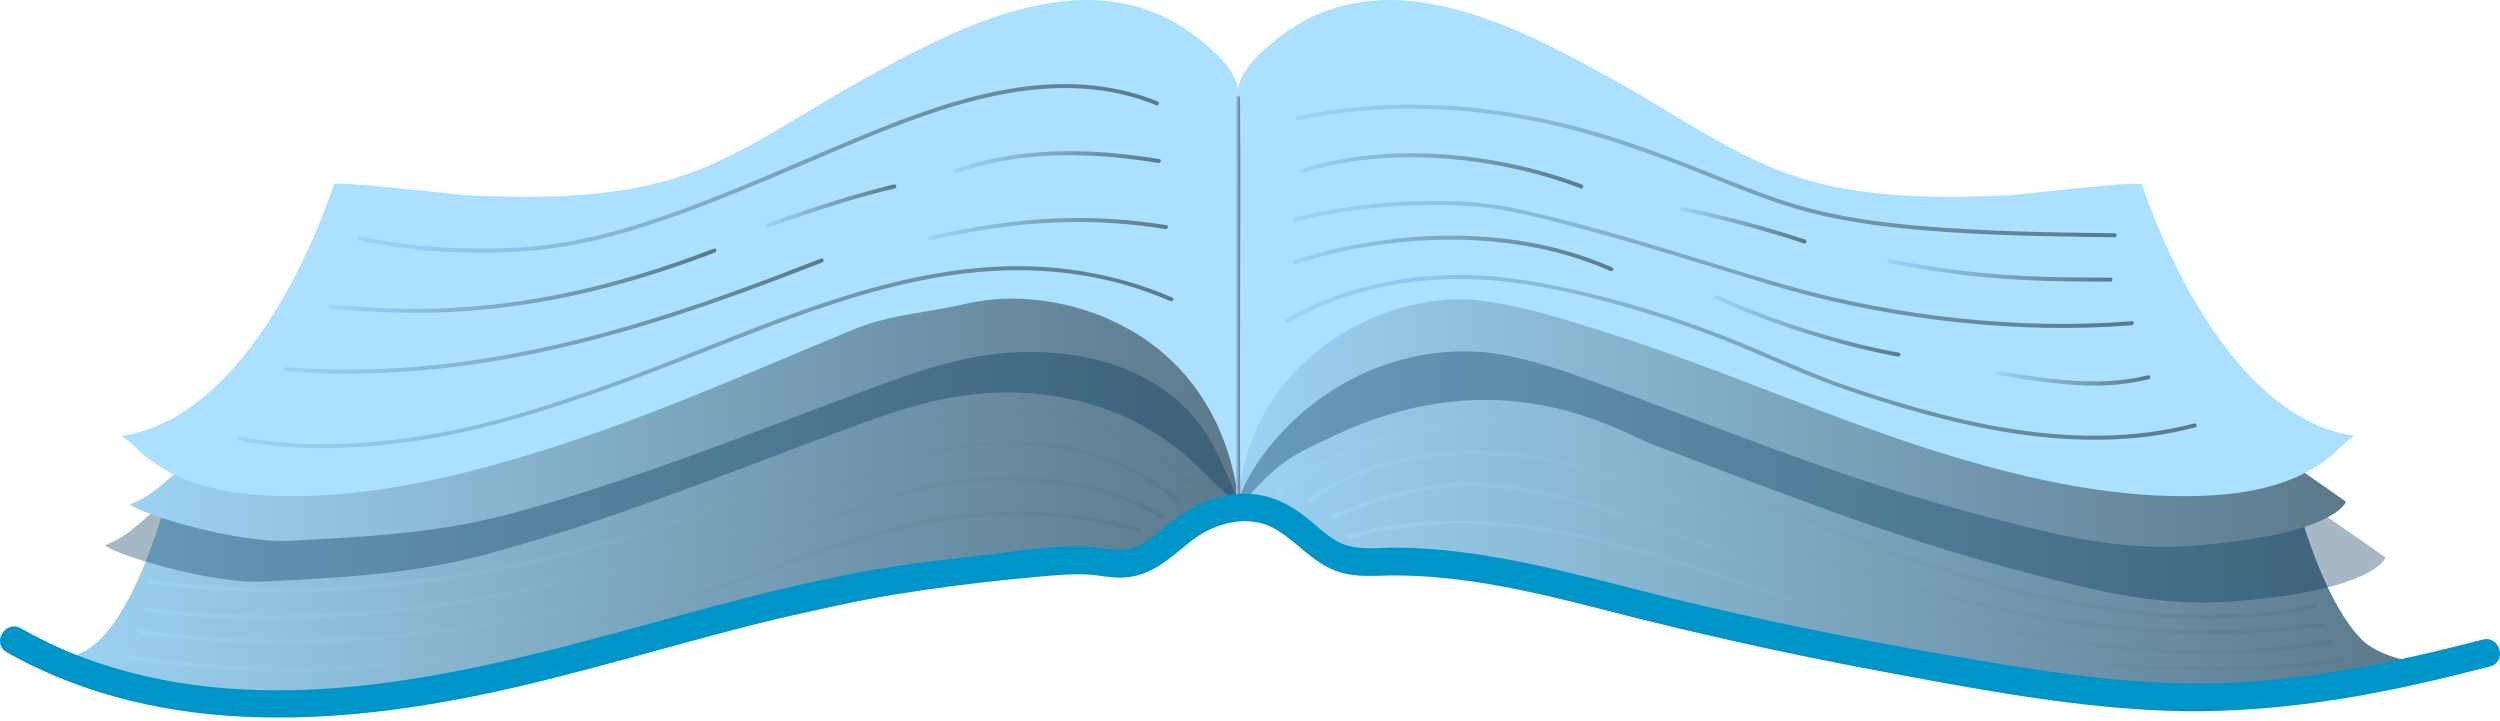
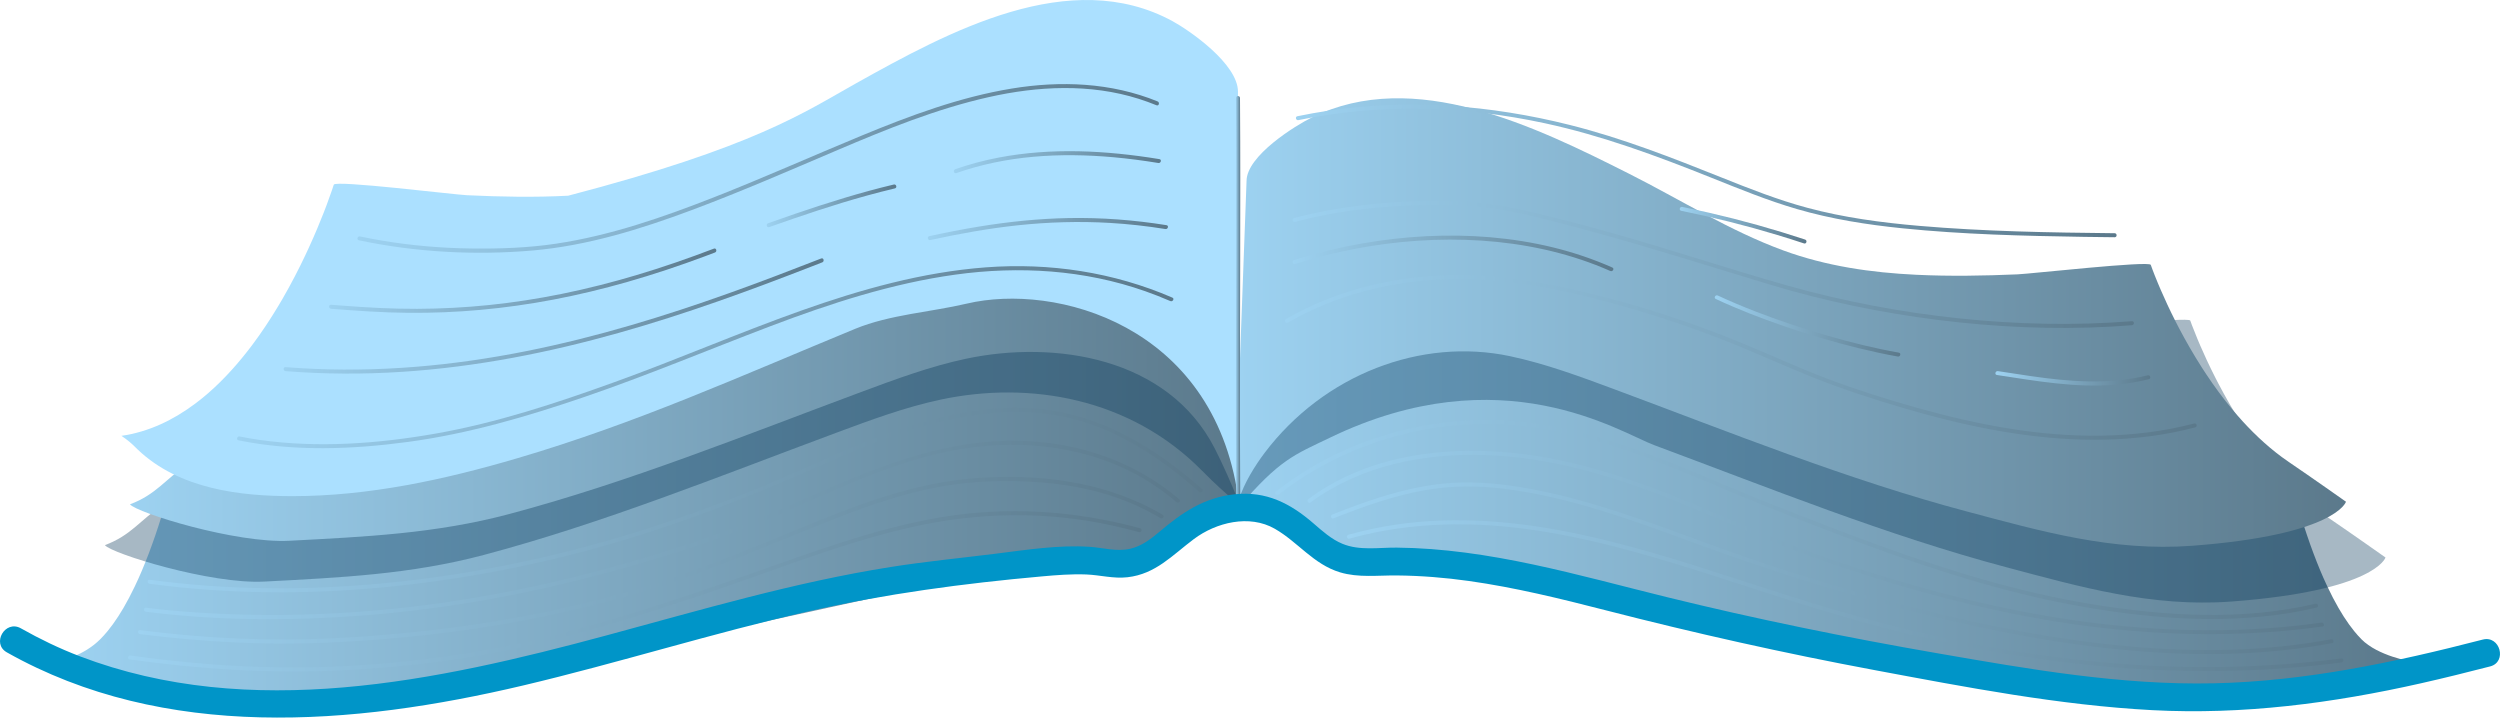
<svg xmlns="http://www.w3.org/2000/svg" width="350" height="101" viewBox="0 0 350 101" fill="none">
  <path d="M173.32 69.74C173.32 69.74 172.9 70.167 172.041 70.849C171.752 71.081 171.41 71.342 171.017 71.625C170.418 72.056 169.699 72.541 168.859 73.053C168.517 73.264 168.154 73.478 167.768 73.693C167.178 74.029 166.542 74.368 165.856 74.708C165.468 74.901 165.066 75.096 164.646 75.287C164.019 75.576 163.355 75.863 162.657 76.143C162.207 76.325 161.744 76.504 161.266 76.678C159.813 77.211 158.224 77.716 156.497 78.164C155.82 78.341 155.124 78.506 154.403 78.664C151.274 79.344 147.736 79.833 143.78 79.994C143.78 79.994 143.78 79.991 143.777 79.994C134.318 80.377 109.955 86.822 84.141 91.786C62.917 95.866 40.712 98.945 25.012 96.828C25.007 96.828 25.003 96.828 24.996 96.826C18.836 95.995 12.239 95.159 8.538 92.472C8.538 92.472 11.665 91.859 14.037 89.49C14.365 89.162 14.71 88.785 15.063 88.353C15.539 87.775 16.037 87.097 16.553 86.301C16.792 85.931 17.038 85.536 17.284 85.111C17.802 84.225 18.337 83.217 18.882 82.074C19.068 81.688 19.251 81.286 19.439 80.868C19.738 80.196 20.041 79.482 20.344 78.722C20.505 78.322 20.666 77.909 20.829 77.484C21.132 76.68 21.439 75.833 21.747 74.938C21.887 74.527 22.029 74.104 22.167 73.675C22.493 72.688 22.817 71.645 23.138 70.548C23.171 70.447 23.198 70.346 23.228 70.245C23.228 70.245 38.053 81.142 86.935 64.95C86.938 64.95 86.94 64.95 86.942 64.948C86.944 64.948 86.947 64.948 86.947 64.948C98.826 61.013 112.719 55.474 128.902 47.794C128.902 47.794 131.005 46.864 134.32 46.02C134.322 46.02 134.322 46.02 134.322 46.02C134.322 46.02 134.322 46.02 134.325 46.02C144.462 43.444 165.925 41.68 173.32 69.74Z" fill="url(#paint0_linear_219_164)" />
  <path d="M173.316 69.74C173.316 69.74 173.732 70.167 174.579 70.849C174.866 71.081 175.204 71.342 175.589 71.625C176.182 72.056 176.891 72.541 177.72 73.053C178.06 73.264 178.418 73.478 178.799 73.693C179.38 74.029 180.009 74.368 180.689 74.708C181.07 74.901 181.467 75.096 181.881 75.287C182.5 75.576 183.155 75.863 183.846 76.143C184.289 76.325 184.746 76.504 185.219 76.678C186.654 77.211 188.222 77.716 189.928 78.164C190.596 78.341 191.285 78.506 191.994 78.664H191.997C195.087 79.346 198.579 79.833 202.485 79.994C202.485 79.994 202.487 79.991 202.487 79.994C211.83 80.377 235.885 86.822 261.373 91.786C282.331 95.866 304.255 98.945 319.76 96.828C319.765 96.828 319.77 96.828 319.774 96.826C325.856 95.995 333.885 95.285 337.541 92.599C337.541 92.599 332.937 91.859 330.595 89.49C330.271 89.162 329.934 88.785 329.583 88.353C329.112 87.775 328.621 87.097 328.111 86.301C327.874 85.931 327.633 85.536 327.39 85.111C326.878 84.225 326.35 83.217 325.813 82.074C325.629 81.688 325.445 81.286 325.262 80.868C324.965 80.196 324.669 79.482 324.368 78.722C324.21 78.322 324.052 77.909 323.891 77.484C323.59 76.68 323.287 75.833 322.984 74.938C322.844 74.527 322.704 74.104 322.566 73.675C322.247 72.688 321.928 71.645 321.609 70.548C321.579 70.447 321.549 70.346 321.521 70.245C321.521 70.245 306.882 81.142 258.615 64.95C258.613 64.95 258.611 64.95 258.608 64.948C258.606 64.948 258.604 64.948 258.604 64.948C246.874 61.013 233.155 55.474 217.177 47.794C217.177 47.794 215.099 46.864 211.825 46.02C211.825 46.02 211.825 46.02 211.823 46.02C201.812 43.444 180.62 41.68 173.316 69.74Z" fill="url(#paint1_linear_219_164)" />
  <path d="M173.315 31.524L173.32 60.114C173.32 67.025 173.338 71.626 173.338 71.626C172.672 69.436 172.425 70.102 168.322 65.934C158.256 55.703 144.156 53.295 131.716 55.942C126.706 57.007 121.866 58.805 117.047 60.598C100.748 66.657 84.531 73.226 67.761 77.685C57.473 80.42 47.641 80.861 37.011 81.421C29.498 81.818 15.566 77.488 14.687 76.319C18.323 74.962 19.57 72.871 22.661 70.772C22.996 70.547 23.326 70.313 23.652 70.074C25.939 68.389 28.012 66.389 29.875 64.249C30.104 63.985 30.329 63.721 30.554 63.452C31.904 61.831 33.139 60.146 34.251 58.468C34.448 58.176 34.641 57.882 34.827 57.588C36.06 55.669 37.135 53.779 38.053 52.03C38.216 51.72 38.372 51.417 38.526 51.116C39.389 49.417 40.092 47.883 40.636 46.623C40.778 46.292 40.911 45.98 41.031 45.69C41.69 44.111 42.018 43.153 42.018 43.153C42.225 42.556 58.807 44.405 60.673 44.485C65.391 44.687 70.121 44.772 74.84 44.545C81.158 44.244 87.447 43.339 93.447 41.142C100.961 38.389 107.886 34.011 115.047 30.401C128.16 23.791 145.13 15.475 159.454 22.512C161.78 23.653 173.315 27.993 173.315 31.524Z" fill="#053658" fill-opacity="0.35" />
  <path d="M180.051 33.15L173.37 58.435C173.37 65.346 173.36 71.098 173.36 71.098C179.174 64.263 181.263 63.657 186.156 61.292C210.248 49.644 226.791 60.536 231.612 62.329C247.912 68.389 264.128 74.957 280.898 79.416C291.187 82.151 301.266 85.053 312.432 84.213C332.586 82.7 333.971 78.05 333.971 78.05C333.971 78.05 329.089 74.602 325.997 72.503C325.661 72.278 325.333 72.044 325.007 71.805C322.72 70.12 320.647 68.12 318.785 65.98C318.553 65.718 318.328 65.452 318.105 65.183C316.753 63.562 315.52 61.877 314.406 60.201C314.211 59.907 314.018 59.613 313.83 59.319C312.597 57.4 311.523 55.51 310.606 53.761C310.443 53.453 310.285 53.148 310.134 52.847C309.27 51.15 308.568 49.614 308.023 48.354C307.879 48.023 307.748 47.713 307.629 47.421C306.97 45.842 306.639 44.887 306.639 44.884C306.432 44.287 289.853 46.136 287.986 46.216C283.268 46.418 278.538 46.503 273.82 46.276C267.501 45.975 261.212 45.07 255.211 42.873C247.698 40.12 240.773 35.742 233.612 32.132C220.5 25.524 203.53 17.206 189.203 24.243C186.879 25.384 180.051 29.618 180.051 33.15Z" fill="#053658" fill-opacity="0.35" />
  <path d="M172.118 25.703V57.916C173.31 64.302 173.473 70.411 173.473 70.411C172.455 67.803 171.101 64.807 170.065 62.784C163.522 50.009 147.665 47.582 135.226 50.227C130.218 51.292 125.378 53.09 120.556 54.883C104.257 60.943 88.04 67.511 71.27 71.97C60.984 74.705 51.151 75.146 40.522 75.706C33.01 76.103 19.078 71.773 18.198 70.604C21.833 69.247 23.08 67.156 26.172 65.057C26.508 64.832 26.836 64.598 27.162 64.359C29.449 62.674 31.522 60.674 33.384 58.534C33.616 58.27 33.841 58.006 34.064 57.737C35.416 56.116 36.649 54.431 37.763 52.755C37.958 52.461 38.151 52.167 38.339 51.873C39.572 49.954 40.646 48.064 41.562 46.315C41.725 46.007 41.884 45.702 42.035 45.401C42.899 43.704 43.604 42.168 44.145 40.908C44.29 40.577 44.421 40.267 44.54 39.975C45.199 38.396 45.53 37.441 45.53 37.438C45.736 36.842 62.316 38.69 64.183 38.77C68.901 38.972 73.631 39.057 78.349 38.83C84.668 38.529 90.956 37.624 96.958 35.427C104.471 32.674 111.395 28.296 118.557 24.686C131.669 18.076 148.639 9.76 162.966 16.797C165.29 17.938 172.118 22.172 172.118 25.703Z" fill="url(#paint2_linear_219_164)" />
-   <path d="M173.317 12.844V48.558C173.317 56.222 173.312 69.461 173.312 69.461C169.802 45.47 147.797 39.574 135.355 42.506C130.347 43.688 124.561 44.044 119.739 46.03C103.44 52.751 89.239 59.198 72.469 64.141C62.183 67.174 51.578 69.461 40.936 69.461C33.699 69.461 25.137 68.504 19.305 62.961C19.177 62.837 19.048 62.713 18.919 62.584C18.46 62.123 17.974 61.68 17 61.016C20.821 60.468 24.278 58.803 27.371 56.477C27.706 56.229 28.035 55.97 28.363 55.703C30.648 53.834 32.721 51.616 34.583 49.245C34.815 48.953 35.04 48.659 35.265 48.361C36.615 46.565 37.848 44.696 38.961 42.837C39.157 42.513 39.349 42.187 39.538 41.861C40.771 39.732 41.845 37.636 42.761 35.698C42.924 35.356 43.083 35.016 43.234 34.683C44.097 32.801 44.802 31.099 45.346 29.703C45.489 29.336 45.62 28.991 45.741 28.668C46.398 26.916 46.729 25.858 46.729 25.855C46.935 25.192 63.515 27.244 65.382 27.331C70.1 27.554 74.829 27.648 79.548 27.398C85.869 27.065 92.155 26.062 98.157 23.626C105.67 20.574 112.597 15.718 119.756 11.716C132.868 4.39 149.838 -4.833 164.165 2.969C166.488 4.234 173.317 8.929 173.317 12.844Z" fill="#ABE0FF" />
+   <path d="M173.317 12.844V48.558C173.317 56.222 173.312 69.461 173.312 69.461C169.802 45.47 147.797 39.574 135.355 42.506C130.347 43.688 124.561 44.044 119.739 46.03C103.44 52.751 89.239 59.198 72.469 64.141C62.183 67.174 51.578 69.461 40.936 69.461C33.699 69.461 25.137 68.504 19.305 62.961C19.177 62.837 19.048 62.713 18.919 62.584C18.46 62.123 17.974 61.68 17 61.016C20.821 60.468 24.278 58.803 27.371 56.477C27.706 56.229 28.035 55.97 28.363 55.703C30.648 53.834 32.721 51.616 34.583 49.245C34.815 48.953 35.04 48.659 35.265 48.361C36.615 46.565 37.848 44.696 38.961 42.837C39.157 42.513 39.349 42.187 39.538 41.861C40.771 39.732 41.845 37.636 42.761 35.698C42.924 35.356 43.083 35.016 43.234 34.683C44.097 32.801 44.802 31.099 45.346 29.703C45.489 29.336 45.62 28.991 45.741 28.668C46.398 26.916 46.729 25.858 46.729 25.855C46.935 25.192 63.515 27.244 65.382 27.331C70.1 27.554 74.829 27.648 79.548 27.398C105.67 20.574 112.597 15.718 119.756 11.716C132.868 4.39 149.838 -4.833 164.165 2.969C166.488 4.234 173.317 8.929 173.317 12.844Z" fill="#ABE0FF" />
  <path d="M174.517 25.343L173.313 57.925C173.313 64.836 173.474 69.89 173.474 69.89C174.14 67.702 175.685 65.204 177.054 63.392C185.347 52.424 198.969 47.221 211.409 49.867C216.419 50.932 221.259 52.73 226.078 54.523C242.377 60.582 258.594 67.151 275.364 71.61C285.653 74.344 295.732 77.246 306.898 76.408C327.052 74.893 328.439 70.243 328.439 70.243C328.439 70.243 323.555 66.795 320.465 64.699C320.129 64.471 319.799 64.237 319.473 63.998C317.186 62.313 315.113 60.313 313.251 58.173C313.021 57.912 312.796 57.645 312.571 57.377C311.221 55.756 309.986 54.071 308.874 52.394C308.677 52.1 308.484 51.807 308.298 51.513C307.065 49.593 305.991 47.704 305.072 45.956C304.909 45.646 304.753 45.341 304.599 45.04C303.736 43.343 303.033 41.807 302.489 40.549C302.347 40.219 302.214 39.906 302.094 39.615C301.435 38.035 301.107 37.08 301.107 37.078C300.9 36.481 284.319 38.331 282.452 38.409C277.734 38.611 273.004 38.696 268.286 38.469C261.967 38.168 255.678 37.264 249.679 35.066C242.164 32.316 235.239 27.937 228.078 24.326C214.965 17.718 197.996 9.399 183.671 16.437C181.345 17.578 174.517 21.812 174.517 25.343Z" fill="url(#paint3_linear_219_164)" />
-   <path d="M173.316 12.844V48.56C173.316 56.222 173.473 69.149 173.473 69.149C175.631 49.387 194.839 40.384 207.506 42.102C213.476 42.912 218.438 44.524 224.609 46.453C241.434 51.713 257.394 59.198 274.164 64.141C284.452 67.174 295.055 69.461 305.697 69.461C312.934 69.461 321.498 68.504 327.328 62.961C327.459 62.837 327.587 62.713 327.714 62.584C328.173 62.123 328.66 61.68 329.635 61.016C325.815 60.468 322.355 58.803 319.262 56.477C318.927 56.229 318.598 55.97 318.272 55.703C315.986 53.837 313.912 51.616 312.05 49.245C311.821 48.953 311.593 48.659 311.371 48.361C310.018 46.565 308.785 44.696 307.672 42.837C307.477 42.513 307.284 42.187 307.098 41.861C305.863 39.732 304.79 37.636 303.872 35.698C303.709 35.356 303.55 35.016 303.399 34.683C302.536 32.801 301.833 31.099 301.289 29.703C301.144 29.336 301.013 28.991 300.894 28.668C300.235 26.916 299.904 25.858 299.904 25.855C299.7 25.192 283.118 27.244 281.252 27.331C276.533 27.554 271.804 27.648 267.085 27.398C260.767 27.065 254.478 26.062 248.478 23.626C240.964 20.574 234.039 15.718 226.878 11.716C213.765 4.39 196.795 -4.833 182.471 2.969C180.145 4.234 173.316 8.929 173.316 12.844Z" fill="#ABE0FF" />
  <path d="M173.036 13.716C173.064 16.983 173.071 20.248 173.075 23.515C173.078 27.361 173.073 31.207 173.066 35.055C173.059 39.126 173.05 43.194 173.043 47.265C173.034 51.159 173.03 55.051 173.032 58.945C173.032 62.301 173.039 65.66 173.062 69.017C173.066 69.38 173.069 69.74 173.071 70.101C173.073 70.464 173.636 70.464 173.633 70.101C173.606 66.836 173.597 63.569 173.594 60.304C173.59 56.458 173.594 52.61 173.601 48.764C173.608 44.693 173.62 40.623 173.627 36.554C173.633 32.66 173.64 28.768 173.638 24.874C173.636 21.517 173.631 18.158 173.606 14.799C173.604 14.439 173.601 14.078 173.599 13.716C173.594 13.355 173.032 13.355 173.036 13.716Z" fill="url(#paint4_linear_219_164)" />
  <path d="M50.247 33.643C58.2 35.315 66.471 35.772 74.571 35.069C82.237 34.401 89.679 32.087 96.854 29.407C103.774 26.822 110.542 23.867 117.336 20.974C124.183 18.058 131.14 15.234 138.421 13.597C145.329 12.045 152.603 11.68 159.429 13.838C160.269 14.104 161.098 14.407 161.916 14.74C162.251 14.876 162.395 14.334 162.065 14.198C155.56 11.549 148.486 11.269 141.614 12.403C134.343 13.601 127.37 16.201 120.585 19.004C113.757 21.826 107.013 24.843 100.137 27.547C92.937 30.378 85.537 32.962 77.859 34.114C73.923 34.706 69.912 34.842 65.938 34.789C61.755 34.732 57.571 34.38 53.445 33.68C52.424 33.508 51.409 33.313 50.396 33.102C50.043 33.026 49.891 33.568 50.247 33.643Z" fill="url(#paint5_linear_219_164)" />
  <path d="M107.68 31.794C112.192 30.201 116.726 28.66 121.341 27.389C122.65 27.028 123.966 26.688 125.286 26.374C125.637 26.291 125.488 25.749 125.136 25.832C120.478 26.939 115.904 28.369 111.374 29.914C110.091 30.353 108.81 30.8 107.531 31.253C107.191 31.372 107.338 31.916 107.68 31.794Z" fill="url(#paint6_linear_219_164)" />
  <path d="M133.876 24.234C137.375 23.006 141.033 22.269 144.725 21.943C148.433 21.614 152.168 21.681 155.874 22.012C157.982 22.202 160.083 22.478 162.17 22.82C162.525 22.877 162.677 22.335 162.321 22.278C158.583 21.667 154.809 21.256 151.022 21.178C147.278 21.102 143.519 21.353 139.839 22.055C137.763 22.45 135.72 22.994 133.727 23.692C133.387 23.812 133.532 24.353 133.876 24.234Z" fill="url(#paint7_linear_219_164)" />
  <path d="M39.982 51.96C45.385 52.389 50.815 52.41 56.224 52.061C61.431 51.724 66.614 51.049 71.745 50.1C76.76 49.173 81.721 47.986 86.628 46.603C91.328 45.281 95.975 43.779 100.581 42.165C104.941 40.636 109.264 39.004 113.569 37.332C114.088 37.13 114.605 36.928 115.121 36.728C115.454 36.597 115.31 36.053 114.972 36.184C110.704 37.851 106.424 39.488 102.11 41.029C97.561 42.654 92.972 44.174 88.334 45.529C83.505 46.941 78.622 48.172 73.688 49.157C68.551 50.181 63.362 50.938 58.141 51.358C52.787 51.79 47.405 51.868 42.044 51.542C41.355 51.501 40.669 51.453 39.982 51.398C39.619 51.37 39.622 51.93 39.982 51.96Z" fill="url(#paint8_linear_219_164)" />
  <path d="M130.245 33.605C134.306 32.718 138.403 31.977 142.54 31.536C146.799 31.086 151.093 30.957 155.368 31.207C157.978 31.359 160.58 31.651 163.16 32.066C163.514 32.124 163.668 31.582 163.31 31.524C158.791 30.797 154.215 30.448 149.637 30.528C145.415 30.604 141.208 31.04 137.046 31.722C134.715 32.103 132.401 32.56 130.096 33.063C129.742 33.141 129.891 33.683 130.245 33.605Z" fill="url(#paint9_linear_219_164)" />
  <path d="M33.395 61.647C41.169 63.226 49.297 62.925 57.119 61.869C65.58 60.726 73.754 58.331 81.817 55.574C90.614 52.568 99.171 48.966 107.854 45.669C116.235 42.489 124.842 39.681 133.749 38.448C142.678 37.21 151.802 37.768 160.341 40.773C161.528 41.191 162.697 41.653 163.849 42.151C164.178 42.293 164.465 41.809 164.134 41.667C155.889 38.101 146.969 36.758 138.028 37.428C129.136 38.094 120.478 40.53 112.109 43.506C103.347 46.621 94.811 50.332 86.063 53.486C77.891 56.437 69.559 59.192 60.986 60.703C52.915 62.124 44.487 62.742 36.343 61.589C35.404 61.456 34.472 61.293 33.544 61.105C33.193 61.033 33.041 61.575 33.395 61.647Z" fill="url(#paint10_linear_219_164)" />
  <path d="M181.779 16.816C193.16 14.451 204.923 14.807 216.258 17.25C224.283 18.979 231.942 21.819 239.54 24.861C243.509 26.448 247.472 28.074 251.58 29.27C256.399 30.675 261.366 31.456 266.352 31.963C274.772 32.819 283.256 33.026 291.71 33.159C293.158 33.182 294.605 33.201 296.054 33.214C296.414 33.219 296.414 32.656 296.054 32.652C286.922 32.558 277.768 32.402 268.667 31.619C263.402 31.164 258.142 30.466 253.031 29.093C248.93 27.991 244.981 26.436 241.046 24.861C234.066 22.067 227.07 19.326 219.762 17.491C208.73 14.72 197.22 13.813 185.942 15.501C184.497 15.719 183.06 15.978 181.63 16.274C181.276 16.348 181.425 16.89 181.779 16.816Z" fill="url(#paint11_linear_219_164)" />
-   <path d="M182.284 24.249C184.665 23.468 187.12 22.92 189.597 22.562C192.178 22.187 194.79 22.02 197.396 22.015C200.055 22.011 202.714 22.174 205.354 22.49C207.974 22.803 210.578 23.267 213.147 23.875C215.62 24.463 218.063 25.184 220.451 26.054C220.738 26.157 221.022 26.265 221.309 26.373C221.647 26.504 221.794 25.96 221.459 25.831C219.075 24.924 216.637 24.166 214.164 23.544C211.6 22.901 208.998 22.408 206.378 22.056C203.715 21.701 201.031 21.494 198.345 21.459C195.716 21.425 193.082 21.554 190.472 21.88C187.948 22.197 185.443 22.695 183.007 23.432C182.716 23.519 182.424 23.611 182.135 23.707C181.793 23.82 181.94 24.362 182.284 24.249Z" fill="url(#paint12_linear_219_164)" />
  <path d="M235.365 29.511C239.907 30.432 244.405 31.564 248.84 32.902C250.087 33.279 251.327 33.672 252.565 34.08C252.909 34.193 253.056 33.651 252.714 33.538C248.315 32.085 243.849 30.834 239.333 29.796C238.063 29.504 236.791 29.229 235.514 28.969C235.161 28.898 235.009 29.44 235.365 29.511Z" fill="url(#paint13_linear_219_164)" />
-   <path d="M264.485 36.835C268.733 37.664 273.013 38.334 277.322 38.759C281.118 39.133 284.929 39.31 288.74 39.379C290.986 39.418 293.231 39.425 295.477 39.425C295.84 39.425 295.84 38.865 295.477 38.865C291.585 38.865 287.693 38.844 283.806 38.663C279.908 38.481 276.02 38.125 272.156 37.574C269.638 37.216 267.13 36.78 264.635 36.293C264.281 36.224 264.129 36.764 264.485 36.835Z" fill="url(#paint14_linear_219_164)" />
  <path d="M181.313 31.07C187.621 29.373 194.3 28.723 200.818 28.698C204.161 28.684 207.534 28.854 210.824 29.476C214.916 30.252 218.966 31.361 222.981 32.454C231.346 34.736 239.604 37.379 247.905 39.882C255.555 42.187 263.412 43.801 271.338 44.795C279.378 45.803 287.518 46.173 295.611 45.725C296.566 45.672 297.521 45.605 298.474 45.53C298.832 45.5 298.835 44.94 298.474 44.967C290.433 45.608 282.333 45.415 274.316 44.577C266.211 43.727 258.161 42.212 250.315 39.999C242.018 37.659 233.839 34.911 225.537 32.58C221.344 31.402 217.129 30.303 212.881 29.343C209.658 28.615 206.407 28.25 203.103 28.16C196.446 27.979 189.65 28.576 183.15 30.036C182.484 30.186 181.823 30.349 181.164 30.528C180.815 30.619 180.962 31.164 181.313 31.07Z" fill="url(#paint15_linear_219_164)" />
  <path d="M181.313 36.957C184.073 36.084 186.883 35.375 189.726 34.831C192.628 34.277 195.564 33.896 198.513 33.699C201.47 33.501 204.441 33.49 207.4 33.685C210.335 33.878 213.257 34.277 216.132 34.913C218.968 35.54 221.753 36.396 224.437 37.508C224.774 37.648 225.112 37.792 225.445 37.939C225.773 38.086 226.06 37.602 225.729 37.455C223.055 36.268 220.274 35.333 217.434 34.638C214.546 33.933 211.597 33.469 208.633 33.214C205.655 32.959 202.659 32.92 199.672 33.069C196.68 33.219 193.698 33.561 190.747 34.075C187.859 34.58 185.003 35.253 182.195 36.098C181.85 36.201 181.506 36.307 181.164 36.415C180.819 36.523 180.966 37.067 181.313 36.957Z" fill="url(#paint16_linear_219_164)" />
  <path d="M240.209 41.856C243.318 43.307 246.528 44.549 249.772 45.665C253.195 46.841 256.671 47.879 260.189 48.742C262.012 49.187 263.844 49.587 265.693 49.915C266.046 49.977 266.198 49.435 265.842 49.373C262.471 48.776 259.144 47.95 255.859 46.999C252.406 46.003 248.989 44.859 245.637 43.557C243.901 42.88 242.181 42.159 240.492 41.372C240.166 41.218 239.881 41.702 240.209 41.856Z" fill="url(#paint17_linear_219_164)" />
  <path d="M279.56 52.499C285.045 53.328 290.585 54.333 296.153 53.858C297.732 53.722 299.303 53.472 300.841 53.086C301.192 52.999 301.043 52.457 300.692 52.544C295.296 53.89 289.729 53.438 284.285 52.65C282.758 52.43 281.233 52.189 279.709 51.957C279.355 51.904 279.201 52.446 279.56 52.499Z" fill="url(#paint18_linear_219_164)" />
  <path d="M180.303 45.169C187.313 41.107 195.393 39.197 203.456 39.069C211.961 38.931 220.451 40.903 228.574 43.263C232.813 44.494 236.996 45.924 241.108 47.529C245.303 49.164 249.388 51.061 253.564 52.739C257.665 54.39 261.878 55.765 266.114 57.023C270.304 58.268 274.547 59.347 278.848 60.146C287.185 61.693 295.813 62.189 304.177 60.555C305.238 60.346 306.292 60.102 307.337 59.829C307.686 59.737 307.539 59.195 307.187 59.287C298.701 61.51 289.814 61.379 281.199 59.985C276.885 59.289 272.626 58.288 268.419 57.106C264.163 55.907 259.92 54.576 255.784 53.008C251.551 51.403 247.45 49.481 243.255 47.78C239.125 46.106 234.928 44.604 230.666 43.3C226.446 42.01 222.166 40.912 217.841 40.04C213.841 39.232 209.818 38.616 205.732 38.515C197.824 38.32 189.8 39.783 182.666 43.268C181.768 43.706 180.886 44.182 180.019 44.682C179.706 44.864 179.989 45.35 180.303 45.169Z" fill="url(#paint19_linear_219_164)" />
  <path d="M0.953 91.326C23.048 103.791 49.449 101.592 73.234 95.967C86.638 92.796 99.789 88.635 113.221 85.577C123.941 83.136 134.934 81.674 145.884 80.694C147.939 80.51 150.017 80.345 152.079 80.425C154.023 80.503 155.878 81.038 157.844 80.815C161.802 80.368 164.13 77.723 167.143 75.468C170.268 73.13 174.908 71.985 178.471 74.026C181.718 75.886 183.878 79.001 187.602 80.126C190.183 80.905 192.89 80.537 195.537 80.563C198.922 80.595 202.308 80.866 205.661 81.339C212.112 82.25 218.449 83.807 224.754 85.428C237.217 88.633 249.758 91.444 262.409 93.808C275.22 96.203 288.289 98.731 301.324 99.422C314.014 100.097 326.61 98.449 338.969 95.654C342.199 94.924 345.412 94.127 348.617 93.299C351.041 92.672 350.013 88.913 347.581 89.542C335.236 92.734 322.727 95.386 309.936 95.664C296.927 95.948 284.009 93.675 271.239 91.457C258.524 89.251 245.866 86.677 233.334 83.591C220.888 80.526 208.466 76.788 195.537 76.666C193.021 76.643 190.33 77.123 187.933 76.129C186.39 75.489 185.139 74.354 183.892 73.278C180.648 70.465 177.27 68.729 172.848 69.2C168.509 69.664 165.437 71.801 162.209 74.54C161.019 75.548 159.761 76.476 158.214 76.829C156.308 77.261 154.457 76.68 152.558 76.554C148.191 76.265 143.698 76.981 139.375 77.52C134.475 78.131 129.555 78.609 124.676 79.383C111.187 81.516 98.07 85.407 84.907 88.957C61.145 95.37 35.067 100.979 11.196 91.887C8.337 90.798 5.582 89.467 2.919 87.963C0.733 86.73 -1.233 90.093 0.953 91.326Z" fill="#0095C8" />
  <path d="M46.346 43.229C49.95 43.509 53.55 43.769 57.169 43.796C60.544 43.824 63.922 43.686 67.283 43.381C70.695 43.071 74.093 42.588 77.459 41.948C80.956 41.284 84.418 40.446 87.839 39.468C91.506 38.419 95.127 37.209 98.699 35.877C99.165 35.703 99.631 35.526 100.097 35.349C100.433 35.221 100.286 34.676 99.948 34.807C96.367 36.176 92.741 37.429 89.067 38.525C85.633 39.548 82.154 40.43 78.644 41.144C75.275 41.828 71.877 42.354 68.461 42.706C65.118 43.048 61.759 43.224 58.397 43.238C54.866 43.252 51.349 43.052 47.831 42.781C47.335 42.745 46.842 42.706 46.346 42.666C45.985 42.639 45.987 43.202 46.346 43.229Z" fill="url(#paint20_linear_219_164)" />
  <path d="M179.007 69.23C186.301 63.534 195.292 60.191 204.504 59.486C214.331 58.733 223.74 61.385 232.804 64.939C237.392 66.737 241.901 68.732 246.468 70.58C251.173 72.484 255.911 74.311 260.671 76.074C270.271 79.633 280.059 82.809 290.14 84.682C300.068 86.528 310.508 87.447 320.53 85.821C321.802 85.614 323.067 85.359 324.323 85.063C324.675 84.981 324.525 84.439 324.174 84.521C313.897 86.937 303.055 86.257 292.719 84.565C282.554 82.903 272.677 79.844 263.013 76.336C258.162 74.577 253.351 72.699 248.548 70.807C243.938 68.991 239.403 66.991 234.809 65.136C225.827 61.511 216.487 58.496 206.687 58.806C197.669 59.093 188.707 61.86 181.222 66.925C180.329 67.529 179.459 68.169 178.61 68.833C178.325 69.055 178.724 69.45 179.007 69.23Z" fill="url(#paint21_linear_219_164)" />
  <path d="M183.463 70.344C190.426 65.215 199.172 63.454 207.688 63.697C216.952 63.961 225.815 66.627 234.358 70.055C238.829 71.848 243.228 73.807 247.68 75.637C252.228 77.506 256.848 79.14 261.534 80.624C271.214 83.684 281.11 86.134 291.173 87.514C301.22 88.894 311.467 89.206 321.561 88.15C322.764 88.026 323.962 87.877 325.159 87.707C325.514 87.656 325.363 87.117 325.007 87.165C314.783 88.609 304.288 88.515 294.043 87.319C283.888 86.132 273.891 83.81 264.119 80.837C259.343 79.384 254.602 77.806 249.962 75.958C245.448 74.163 241.01 72.183 236.519 70.331C228.024 66.827 219.278 63.899 210.05 63.252C201.757 62.671 193.051 63.828 185.798 68.12C184.895 68.654 184.023 69.238 183.18 69.86C182.891 70.071 183.171 70.56 183.463 70.344Z" fill="url(#paint22_linear_219_164)" />
  <path d="M186.682 72.572C190.849 70.917 195.115 69.39 199.544 68.616C203.183 67.978 206.868 67.967 210.528 68.424C219.946 69.597 228.846 72.935 237.697 76.191C246.975 79.605 256.414 82.601 265.97 85.127C275.574 87.664 285.337 89.694 295.216 90.773C304.506 91.785 313.94 91.948 323.202 90.589C324.307 90.426 325.404 90.243 326.499 90.036C326.853 89.969 326.704 89.427 326.35 89.494C317.074 91.237 307.557 91.331 298.178 90.502C288.234 89.625 278.4 87.71 268.732 85.26C259.137 82.829 249.625 79.929 240.319 76.554C231.268 73.27 222.311 69.744 212.764 68.185C209.196 67.602 205.58 67.338 201.976 67.712C197.905 68.136 193.953 69.282 190.114 70.667C188.911 71.101 187.72 71.558 186.533 72.031C186.202 72.161 186.347 72.706 186.682 72.572Z" fill="url(#paint23_linear_219_164)" />
  <path d="M188.912 75.412C197.607 72.979 206.697 72.94 215.574 74.333C224.448 75.725 233.06 78.388 241.585 81.15C250.193 83.94 258.766 86.771 267.578 88.856C276.817 91.041 286.208 92.623 295.674 93.404C305.155 94.189 314.708 94.157 324.172 93.168C325.385 93.041 326.595 92.899 327.805 92.743C328.158 92.697 328.163 92.134 327.805 92.18C318.26 93.415 308.608 93.684 299.004 93.085C289.404 92.486 279.869 91.037 270.485 88.945C261.542 86.954 252.842 84.229 244.141 81.391C235.565 78.595 226.939 75.807 218.049 74.186C209.482 72.623 200.652 72.221 192.09 74.049C190.972 74.285 189.863 74.563 188.763 74.871C188.414 74.969 188.563 75.511 188.912 75.412Z" fill="url(#paint24_linear_219_164)" />
  <path d="M168.294 68.467C161.702 62.663 153.974 57.926 145.04 57.201C136.558 56.51 127.893 59.122 120.133 62.302C115.256 64.3 110.506 66.589 105.617 68.561C100.472 70.637 95.256 72.536 89.968 74.212C79.487 77.532 68.7 79.906 57.782 81.219C46.904 82.528 35.876 82.771 24.97 81.646C23.622 81.508 22.277 81.346 20.934 81.166C20.576 81.118 20.578 81.681 20.934 81.729C31.704 83.171 42.629 83.258 53.443 82.246C64.147 81.244 74.775 79.224 85.109 76.264C95.407 73.316 105.335 69.411 115.116 65.069C123.379 61.4 132.187 57.942 141.348 57.671C145.226 57.556 149.088 58.126 152.75 59.409C157.121 60.941 161.114 63.404 164.751 66.245C165.828 67.083 166.873 67.962 167.897 68.864C168.165 69.103 168.565 68.706 168.294 68.467Z" fill="url(#paint25_linear_219_164)" />
  <path d="M165.105 69.904C158.332 64.139 149.656 61.503 140.825 61.712C131.138 61.944 122.23 65.626 113.489 69.465C108.938 71.465 104.387 73.421 99.685 75.045C94.843 76.716 89.95 78.241 85.009 79.586C75.157 82.266 65.1 84.222 54.938 85.243C44.765 86.265 34.453 86.394 24.264 85.494C22.983 85.381 21.704 85.243 20.427 85.081C20.069 85.037 20.073 85.599 20.427 85.643C30.461 86.922 40.747 86.931 50.819 86.169C60.786 85.413 70.675 83.758 80.378 81.368C89.998 78.996 99.568 76.057 108.688 72.168C117.668 68.338 126.601 63.776 136.417 62.596C145.277 61.528 154.468 63.057 161.918 68.161C162.887 68.822 163.815 69.541 164.708 70.301C164.984 70.533 165.383 70.138 165.105 69.904Z" fill="url(#paint26_linear_219_164)" />
  <path d="M162.77 72.067C154.757 67.33 145.136 66.212 135.985 66.99C126.054 67.833 116.815 72.007 107.7 75.731C102.897 77.694 98.08 79.63 93.153 81.262C88.228 82.892 83.188 84.189 78.125 85.303C68.487 87.422 58.708 88.637 48.863 89.245C40.367 89.771 31.893 89.564 23.427 88.664C22.148 88.529 20.87 88.377 19.593 88.219C19.235 88.175 19.239 88.738 19.593 88.781C28.263 89.858 36.962 90.364 45.694 89.978C55.034 89.564 64.368 88.577 73.552 86.816C78.603 85.847 83.61 84.66 88.561 83.262C93.511 81.861 98.344 80.082 103.124 78.183C107.93 76.275 112.685 74.243 117.509 72.377C122.023 70.632 126.631 69.063 131.402 68.177C136.127 67.3 141.013 67.167 145.8 67.541C150.461 67.906 155.09 68.923 159.346 70.893C160.421 71.392 161.466 71.947 162.485 72.551C162.797 72.735 163.082 72.25 162.77 72.067Z" fill="url(#paint27_linear_219_164)" />
  <path d="M159.625 73.957C150.437 71.468 141.007 70.841 131.609 72.437C122.389 74.003 113.622 77.335 104.833 80.418C96.067 83.495 87.239 86.45 78.241 88.778C69.498 91.042 60.536 92.399 51.534 93.062C41.835 93.776 32.11 93.46 22.457 92.314C21.061 92.148 19.668 91.967 18.276 91.772C17.922 91.721 17.771 92.263 18.127 92.314C27.924 93.689 37.81 94.327 47.697 93.857C56.61 93.434 65.601 92.33 74.301 90.323C83.375 88.231 92.265 85.348 101.066 82.322C109.841 79.305 118.515 75.858 127.587 73.808C136.886 71.707 146.338 71.526 155.669 73.562C156.946 73.842 158.213 74.157 159.476 74.499C159.825 74.593 159.974 74.051 159.625 73.957Z" fill="url(#paint28_linear_219_164)" />
  <defs>
    <linearGradient id="paint0_linear_219_164" x1="8.538" y1="71.099" x2="173.32" y2="71.099" gradientUnits="userSpaceOnUse">
      <stop stop-color="#9DD2F1" />
      <stop offset="1" stop-color="#5B798B" />
    </linearGradient>
    <linearGradient id="paint1_linear_219_164" x1="173.316" y1="71.099" x2="337.541" y2="71.099" gradientUnits="userSpaceOnUse">
      <stop stop-color="#9DD2F1" />
      <stop offset="1" stop-color="#5B798B" />
    </linearGradient>
    <linearGradient id="paint2_linear_219_164" x1="18.198" y1="44.925" x2="173.473" y2="44.925" gradientUnits="userSpaceOnUse">
      <stop stop-color="#9DD2F1" />
      <stop offset="1" stop-color="#5B798B" />
    </linearGradient>
    <linearGradient id="paint3_linear_219_164" x1="173.313" y1="45.157" x2="328.439" y2="45.157" gradientUnits="userSpaceOnUse">
      <stop stop-color="#9DD2F1" />
      <stop offset="1" stop-color="#5B798B" />
    </linearGradient>
    <linearGradient id="paint4_linear_219_164" x1="173.031" y1="41.909" x2="173.638" y2="41.909" gradientUnits="userSpaceOnUse">
      <stop stop-color="#9DD2F1" />
      <stop offset="1" stop-color="#5B798B" />
    </linearGradient>
    <linearGradient id="paint5_linear_219_164" x1="50.044" y1="23.58" x2="162.252" y2="23.58" gradientUnits="userSpaceOnUse">
      <stop stop-color="#9DD2F1" />
      <stop offset="1" stop-color="#5B798B" />
    </linearGradient>
    <linearGradient id="paint6_linear_219_164" x1="107.338" y1="28.818" x2="125.486" y2="28.818" gradientUnits="userSpaceOnUse">
      <stop stop-color="#9DD2F1" />
      <stop offset="1" stop-color="#5B798B" />
    </linearGradient>
    <linearGradient id="paint7_linear_219_164" x1="133.533" y1="22.708" x2="162.524" y2="22.708" gradientUnits="userSpaceOnUse">
      <stop stop-color="#9DD2F1" />
      <stop offset="1" stop-color="#5B798B" />
    </linearGradient>
    <linearGradient id="paint8_linear_219_164" x1="39.711" y1="44.234" x2="115.31" y2="44.234" gradientUnits="userSpaceOnUse">
      <stop stop-color="#9DD2F1" />
      <stop offset="1" stop-color="#5B798B" />
    </linearGradient>
    <linearGradient id="paint9_linear_219_164" x1="129.894" y1="32.064" x2="163.514" y2="32.064" gradientUnits="userSpaceOnUse">
      <stop stop-color="#9DD2F1" />
      <stop offset="1" stop-color="#5B798B" />
    </linearGradient>
    <linearGradient id="paint10_linear_219_164" x1="33.193" y1="50.004" x2="164.281" y2="50.004" gradientUnits="userSpaceOnUse">
      <stop stop-color="#9DD2F1" />
      <stop offset="1" stop-color="#5B798B" />
    </linearGradient>
    <linearGradient id="paint11_linear_219_164" x1="181.428" y1="23.932" x2="296.324" y2="23.932" gradientUnits="userSpaceOnUse">
      <stop stop-color="#9DD2F1" />
      <stop offset="1" stop-color="#5B798B" />
    </linearGradient>
    <linearGradient id="paint12_linear_219_164" x1="181.94" y1="23.924" x2="221.648" y2="23.924" gradientUnits="userSpaceOnUse">
      <stop stop-color="#9DD2F1" />
      <stop offset="1" stop-color="#5B798B" />
    </linearGradient>
    <linearGradient id="paint13_linear_219_164" x1="235.162" y1="31.529" x2="252.908" y2="31.529" gradientUnits="userSpaceOnUse">
      <stop stop-color="#9DD2F1" />
      <stop offset="1" stop-color="#5B798B" />
    </linearGradient>
    <linearGradient id="paint14_linear_219_164" x1="264.282" y1="37.856" x2="295.749" y2="37.856" gradientUnits="userSpaceOnUse">
      <stop stop-color="#9DD2F1" />
      <stop offset="1" stop-color="#5B798B" />
    </linearGradient>
    <linearGradient id="paint15_linear_219_164" x1="180.965" y1="37.021" x2="298.744" y2="37.021" gradientUnits="userSpaceOnUse">
      <stop stop-color="#9DD2F1" />
      <stop offset="1" stop-color="#5B798B" />
    </linearGradient>
    <linearGradient id="paint16_linear_219_164" x1="180.968" y1="35.475" x2="225.876" y2="35.475" gradientUnits="userSpaceOnUse">
      <stop stop-color="#9DD2F1" />
      <stop offset="1" stop-color="#5B798B" />
    </linearGradient>
    <linearGradient id="paint17_linear_219_164" x1="240.063" y1="45.631" x2="266.045" y2="45.631" gradientUnits="userSpaceOnUse">
      <stop stop-color="#9DD2F1" />
      <stop offset="1" stop-color="#5B798B" />
    </linearGradient>
    <linearGradient id="paint18_linear_219_164" x1="279.355" y1="52.967" x2="301.042" y2="52.967" gradientUnits="userSpaceOnUse">
      <stop stop-color="#9DD2F1" />
      <stop offset="1" stop-color="#5B798B" />
    </linearGradient>
    <linearGradient id="paint19_linear_219_164" x1="179.883" y1="50.033" x2="307.536" y2="50.033" gradientUnits="userSpaceOnUse">
      <stop stop-color="#9DD2F1" />
      <stop offset="1" stop-color="#5B798B" />
    </linearGradient>
    <linearGradient id="paint20_linear_219_164" x1="46.076" y1="39.293" x2="100.287" y2="39.293" gradientUnits="userSpaceOnUse">
      <stop stop-color="#9DD2F1" />
      <stop offset="1" stop-color="#5B798B" />
    </linearGradient>
    <linearGradient id="paint21_linear_219_164" x1="178.512" y1="72.724" x2="324.524" y2="72.724" gradientUnits="userSpaceOnUse">
      <stop stop-color="#9DD2F1" />
      <stop offset="1" stop-color="#5B798B" />
    </linearGradient>
    <linearGradient id="paint22_linear_219_164" x1="183.059" y1="75.946" x2="325.361" y2="75.946" gradientUnits="userSpaceOnUse">
      <stop stop-color="#9DD2F1" />
      <stop offset="1" stop-color="#5B798B" />
    </linearGradient>
    <linearGradient id="paint23_linear_219_164" x1="186.346" y1="79.554" x2="326.701" y2="79.554" gradientUnits="userSpaceOnUse">
      <stop stop-color="#9DD2F1" />
      <stop offset="1" stop-color="#5B798B" />
    </linearGradient>
    <linearGradient id="paint24_linear_219_164" x1="188.564" y1="83.397" x2="328.072" y2="83.397" gradientUnits="userSpaceOnUse">
      <stop stop-color="#9DD2F1" />
      <stop offset="1" stop-color="#5B798B" />
    </linearGradient>
    <linearGradient id="paint25_linear_219_164" x1="20.666" y1="70.005" x2="168.384" y2="70.005" gradientUnits="userSpaceOnUse">
      <stop stop-color="#9DD2F1" />
      <stop offset="1" stop-color="#5B798B" />
    </linearGradient>
    <linearGradient id="paint26_linear_219_164" x1="20.16" y1="74.192" x2="165.199" y2="74.192" gradientUnits="userSpaceOnUse">
      <stop stop-color="#9DD2F1" />
      <stop offset="1" stop-color="#5B798B" />
    </linearGradient>
    <linearGradient id="paint27_linear_219_164" x1="19.326" y1="78.435" x2="162.905" y2="78.435" gradientUnits="userSpaceOnUse">
      <stop stop-color="#9DD2F1" />
      <stop offset="1" stop-color="#5B798B" />
    </linearGradient>
    <linearGradient id="paint28_linear_219_164" x1="17.924" y1="82.785" x2="159.824" y2="82.785" gradientUnits="userSpaceOnUse">
      <stop stop-color="#9DD2F1" />
      <stop offset="1" stop-color="#5B798B" />
    </linearGradient>
  </defs>
</svg>